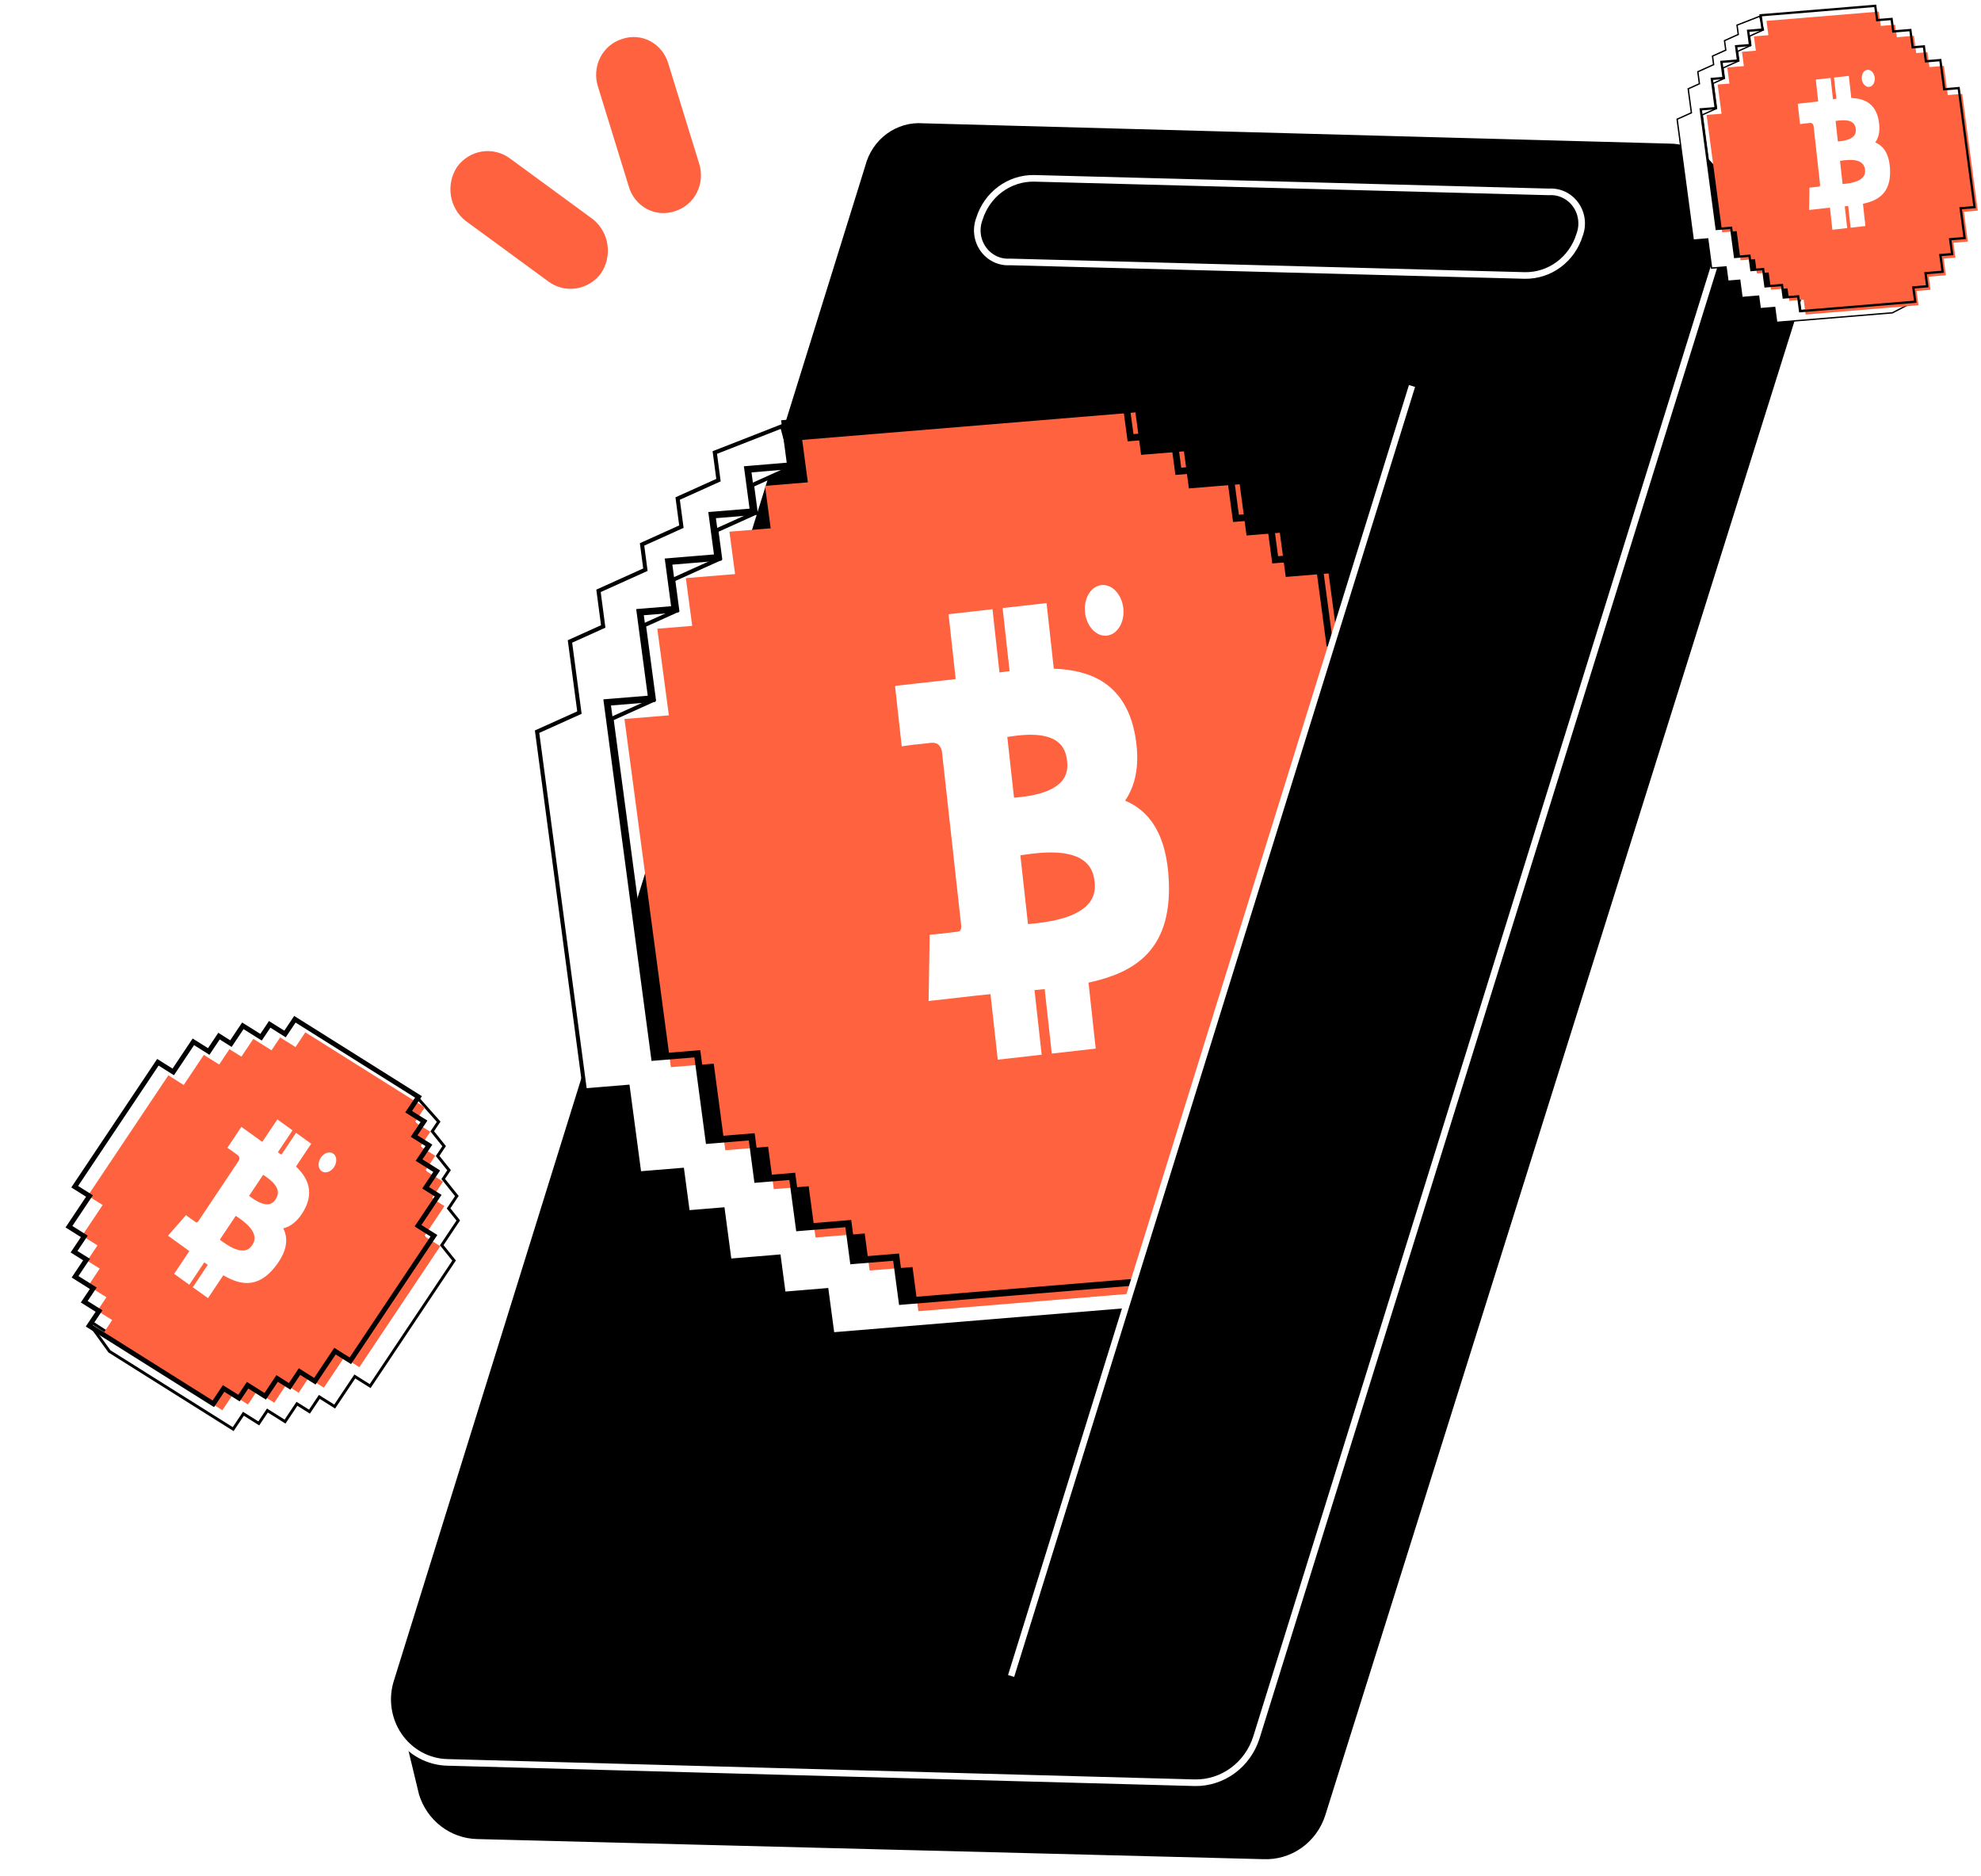
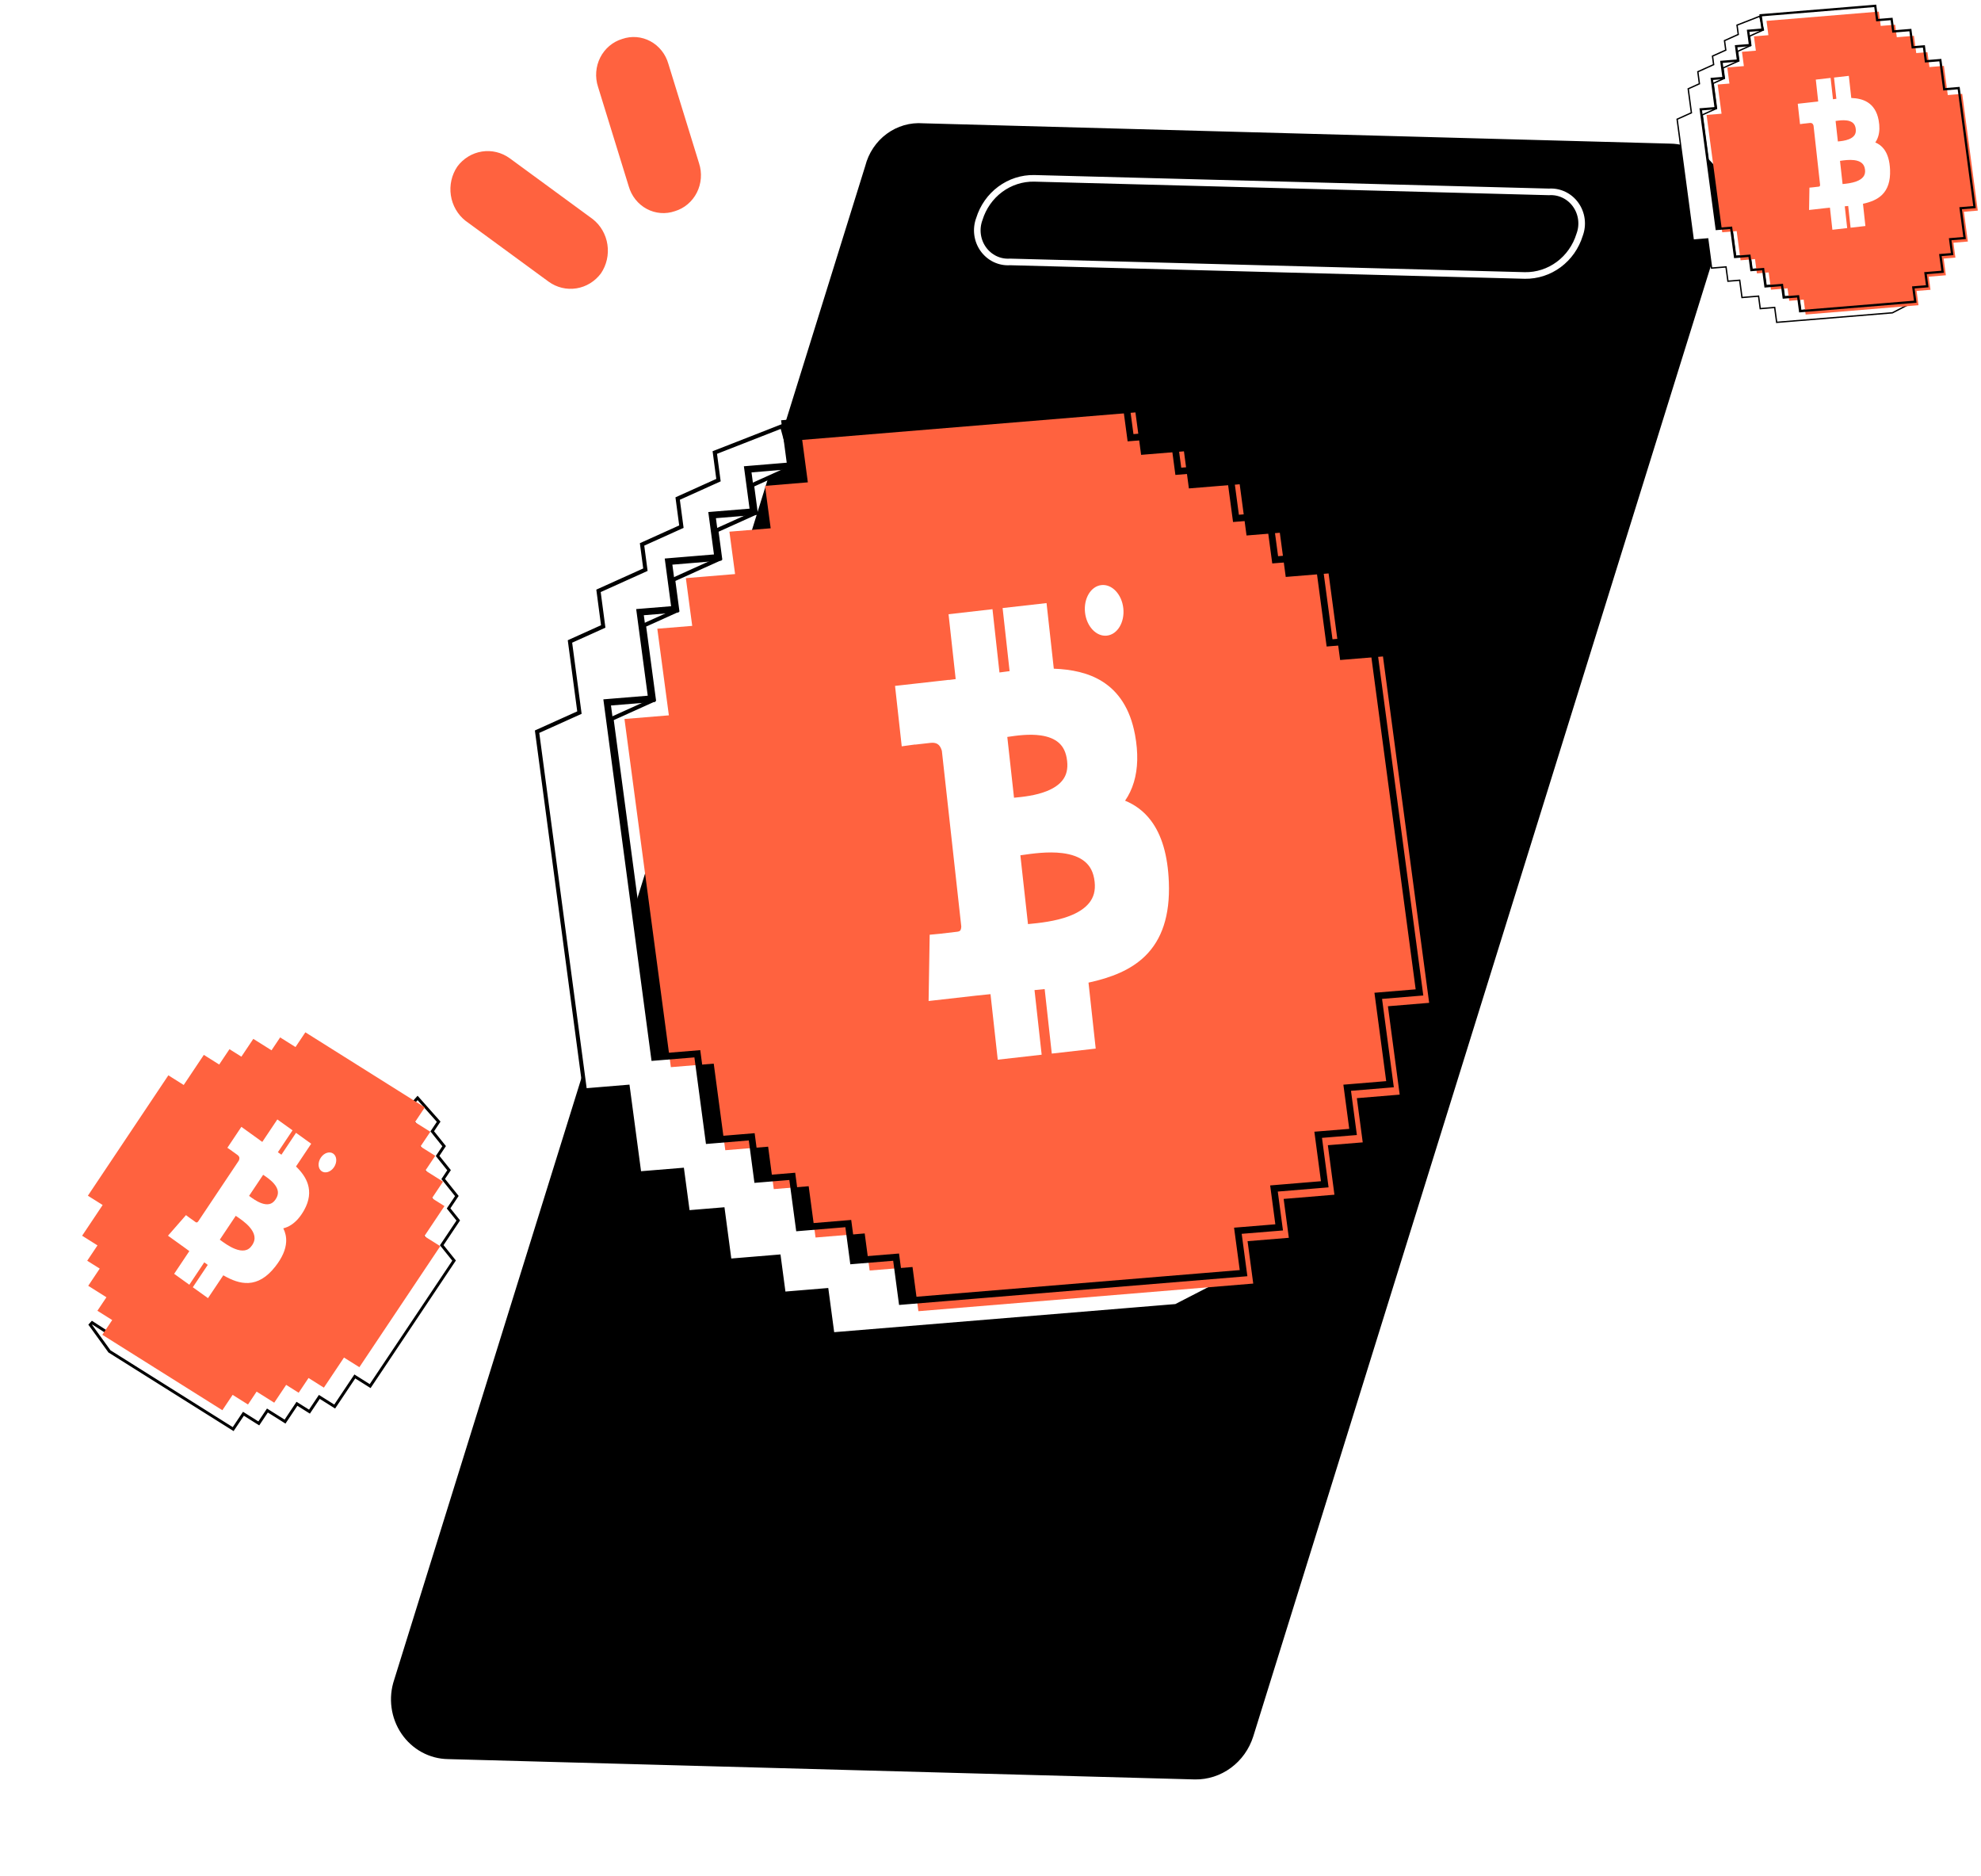
<svg xmlns="http://www.w3.org/2000/svg" width="300" height="284" viewBox="0 0 300 284" fill="none">
  <path d="M35.426 216.205L36.867 214.053L39.014 215.403L39.191 215.514L39.307 215.342L40.497 213.561L42.99 215.129L43.167 215.24L43.282 215.067L44.97 212.542L46.688 213.622L46.865 213.733L46.98 213.561L48.359 211.5L50.508 212.849L50.685 212.96L50.801 212.788L53.733 208.404L55.88 209.755L56.057 209.866L56.173 209.693L68.674 190.997L68.766 190.859L68.661 190.729L66.898 188.533L69.309 184.926L69.4 184.789L69.296 184.658L67.934 182.96L69.093 181.223L69.185 181.086L69.08 180.956L67.117 178.508L67.913 177.314L68.005 177.177L67.9 177.047L66.271 175.014L67.167 173.673L67.259 173.536L67.154 173.406L65.459 171.292L66.335 169.98L66.432 169.836L66.315 169.704L63.401 166.419L63.238 166.235L63.078 166.416L61.501 168.193L61.376 168.334L61.496 168.484L63.19 170.6L62.314 171.911L62.222 172.048L62.327 172.179L63.956 174.211L63.062 175.548L62.97 175.685L63.075 175.816L65.039 178.267L64.054 179.74L63.962 179.877L64.067 180.007L65.43 181.707L62.903 185.485L62.811 185.622L62.916 185.753L64.678 187.951L52.928 205.523L50.779 204.174L50.602 204.063L50.486 204.235L47.555 208.619L45.407 207.269L45.23 207.158L45.114 207.33L43.736 209.39L42.019 208.312L41.842 208.2L41.727 208.373L40.038 210.897L37.544 209.331L37.367 209.22L37.251 209.392L36.062 211.171L33.913 209.823L33.736 209.712L33.621 209.884L32.183 212.035L13.951 200.259L13.662 200.578L16.55 204.572L16.576 204.608L16.613 204.631L35.133 216.266L35.31 216.377L35.426 216.205Z" fill="white" stroke="black" stroke-width="0.441" />
  <g filter="url(#filter0_i_3940_2542)">
    <path d="M62.858 166.19L61.366 168.423L63.691 169.885L62.198 172.116L64.439 173.523L62.946 175.753L65.618 177.434L63.938 179.945L65.835 181.134L62.786 185.692L65.197 187.206L52.947 205.529L50.619 204.068L47.572 208.625L45.247 207.163L43.755 209.397L41.86 208.206L40.054 210.904L37.386 209.226L36.081 211.178L33.754 209.717L32.199 212.043L14.023 200.622L15.516 198.391L13.275 196.985L14.642 194.94L11.886 193.206L13.627 190.6L11.732 189.412L13.287 187.086L10.962 185.624L14.07 180.973L11.832 179.566L24.021 161.337L26.346 162.799L29.393 158.242L31.719 159.702L33.275 157.378L35.082 158.513L36.886 155.817L39.644 157.548L40.949 155.597L43.275 157.056L44.769 154.824L62.858 166.19Z" fill="#FF623F" />
  </g>
-   <path d="M63.161 166.403L63.376 166.081L63.045 165.873L44.956 154.507L44.66 154.321L44.467 154.609L43.166 156.554L41.135 155.28L40.839 155.094L40.647 155.383L39.535 157.046L37.073 155.5L36.777 155.314L36.584 155.602L34.973 158.01L33.462 157.061L33.166 156.875L32.973 157.163L31.61 159.2L29.58 157.925L29.284 157.74L29.091 158.028L26.237 162.296L24.208 161.02L23.912 160.834L23.719 161.123L11.53 179.352L11.314 179.675L11.645 179.883L13.553 181.082L10.66 185.41L10.444 185.733L10.775 185.941L12.769 187.195L11.43 189.198L11.214 189.521L11.546 189.729L13.109 190.709L11.584 192.992L11.368 193.315L11.699 193.522L14.125 195.048L12.973 196.771L12.757 197.094L13.088 197.302L14.998 198.5L13.721 200.408L13.505 200.731L13.836 200.939L32.012 212.359L32.308 212.545L32.501 212.257L33.863 210.22L35.895 211.495L36.191 211.681L36.383 211.392L37.495 209.729L39.867 211.221L40.163 211.407L40.356 211.118L41.969 208.708L43.568 209.714L43.864 209.9L44.057 209.611L45.356 207.666L47.385 208.941L47.681 209.128L47.874 208.839L50.728 204.571L52.761 205.846L53.056 206.032L53.249 205.743L65.499 187.42L65.715 187.097L65.384 186.889L63.304 185.583L66.137 181.348L66.353 181.025L66.021 180.817L64.457 179.836L65.92 177.648L66.136 177.325L65.805 177.117L63.464 175.645L64.741 173.737L64.957 173.414L64.626 173.206L62.716 172.007L63.993 170.099L64.209 169.777L63.878 169.569L61.884 168.315L63.161 166.403Z" stroke="black" stroke-width="0.737" />
  <ellipse cx="1.228" cy="1.602" rx="1.228" ry="1.602" transform="matrix(0.813 0.59 -0.556 0.826 49.477 173.949)" fill="white" />
  <path fill-rule="evenodd" clip-rule="evenodd" d="M44.3 171.139L42 169.49L39.722 172.893C39.6 172.81 39.48 172.727 39.361 172.644L39.365 172.635L36.553 170.612L34.434 173.784L34.809 174.04L35.121 173.559L34.809 174.04L34.859 174.074L34.992 174.165L35.148 174.273L35.14 174.276L35.945 174.855C36.19 175.031 36.245 175.203 36.255 175.319C36.265 175.436 36.234 175.572 36.168 175.723L33.294 180.024L33.294 180.024L30.006 184.944C29.947 185.009 29.888 185.056 29.838 185.077C29.814 185.087 29.789 185.092 29.759 185.089C29.729 185.087 29.678 185.074 29.61 185.025L28.666 184.352L28.652 184.341L28.522 184.245L28.473 184.208L28.166 183.978L25.44 187.095L27.914 188.872L27.915 188.872C28.12 189.022 28.31 189.162 28.5 189.302L28.672 189.428L26.374 192.868L28.671 194.518L30.937 191.126C31.113 191.258 31.289 191.387 31.462 191.513L29.199 194.899L31.498 196.548L33.816 193.089C35.095 193.829 36.357 194.315 37.618 194.253C39.042 194.183 40.405 193.419 41.711 191.74C42.741 190.417 43.269 189.193 43.334 188.049C43.379 187.281 43.211 186.595 42.903 185.978C43.297 185.881 43.69 185.716 44.077 185.468C44.807 185.001 45.47 184.266 46.047 183.241L46.047 183.241C46.867 181.788 46.985 180.471 46.624 179.302C46.312 178.289 45.645 177.405 44.826 176.613L47.127 173.17L44.829 171.52L42.618 174.831C42.44 174.706 42.26 174.582 42.08 174.459L44.3 171.139ZM34.17 179.945L34.169 179.944L34.168 179.944C34.169 179.944 34.17 179.945 34.17 179.945ZM37.72 181.063L39.852 177.873C40.352 178.207 41.02 178.655 41.512 179.24C41.822 179.608 42.023 179.989 42.076 180.372C42.125 180.728 42.053 181.121 41.738 181.591C41.445 182.03 41.128 182.229 40.788 182.304C40.423 182.384 40.004 182.324 39.556 182.158C38.853 181.896 38.199 181.421 37.72 181.063ZM33.287 187.695L35.701 184.084L35.752 184.119C36.352 184.523 37.174 185.077 37.789 185.78C38.175 186.222 38.438 186.68 38.521 187.14C38.599 187.57 38.524 188.022 38.179 188.537C37.858 189.018 37.49 189.24 37.073 189.313C36.627 189.391 36.116 189.298 35.576 189.084C34.696 188.737 33.868 188.127 33.287 187.695Z" fill="white" />
-   <path d="M143.199 25.763C143.897 23.747 145.203 22.007 146.93 20.793C148.656 19.579 150.715 18.952 152.812 19.003L251.596 21.707C252.981 21.722 254.344 22.069 255.573 22.721L269.165 29.144C271.414 30.184 273.203 32.042 274.183 34.354C275.164 36.666 275.265 39.267 274.468 41.651L201.209 274.891C200.553 277.028 199.221 278.883 197.422 280.167C195.623 281.451 193.458 282.092 191.265 281.989L72.26 278.947C70.179 278.903 68.164 278.195 66.499 276.921C64.834 275.648 63.602 273.873 62.978 271.849L60 259.5L143.199 25.763Z" fill="black" stroke="white" />
  <path d="M139.835 18.169L252.965 21.247C254.43 21.267 255.869 21.645 257.164 22.351C258.459 23.055 259.573 24.067 260.415 25.302C261.257 26.538 261.802 27.962 262.007 29.457C262.211 30.952 262.069 32.476 261.591 33.903L190.262 263.079C189.621 265.089 188.374 266.836 186.703 268.066C185.033 269.296 183.026 269.946 180.973 269.92L67.842 266.841C66.378 266.821 64.939 266.443 63.644 265.738C62.349 265.033 61.234 264.021 60.392 262.786C59.55 261.55 59.005 260.127 58.801 258.631C58.596 257.136 58.738 255.612 59.216 254.185L130.545 25.01C131.074 22.93 132.293 21.107 133.99 19.858C135.687 18.608 137.755 18.01 139.835 18.169Z" fill="black" stroke="white" />
  <path d="M156.604 27.001L234.569 29.053C235.347 29 236.126 29.149 236.834 29.488C237.542 29.826 238.156 30.343 238.618 30.991C239.081 31.638 239.379 32.396 239.483 33.193C239.587 33.99 239.494 34.802 239.214 35.552C238.657 37.362 237.55 38.938 236.056 40.047C234.562 41.156 232.761 41.739 230.92 41.709L152.956 39.657C152.177 39.711 151.398 39.562 150.69 39.223C149.982 38.884 149.369 38.367 148.906 37.72C148.443 37.072 148.145 36.315 148.041 35.517C147.937 34.72 148.03 33.909 148.31 33.158C148.867 31.349 149.974 29.772 151.468 28.663C152.963 27.554 154.764 26.971 156.604 27.001Z" stroke="white" />
  <path d="M68.853 24.922C69.841 23.59 71.291 22.705 72.898 22.45C74.506 22.195 76.147 22.59 77.479 23.553L90.085 32.789C91.376 33.808 92.236 35.303 92.483 36.961C92.731 38.618 92.347 40.31 91.413 41.682C90.424 43.014 88.974 43.9 87.366 44.154C85.758 44.41 84.118 44.014 82.787 43.05L70.179 33.815C68.888 32.795 68.029 31.301 67.782 29.643C67.534 27.986 67.918 26.294 68.853 24.922Z" fill="#FF623F" stroke="white" stroke-linejoin="round" />
  <path d="M94.068 5.424C94.83 5.16 95.635 5.057 96.436 5.122C97.237 5.188 98.017 5.419 98.73 5.802C99.442 6.185 100.072 6.713 100.582 7.353C101.092 7.993 101.472 8.733 101.698 9.528L106.343 24.579C106.598 25.364 106.697 26.195 106.634 27.021C106.571 27.847 106.348 28.651 105.976 29.386C105.604 30.12 105.092 30.77 104.471 31.296C103.85 31.822 103.133 32.213 102.362 32.446C101.6 32.709 100.794 32.812 99.993 32.747C99.192 32.682 98.411 32.451 97.699 32.068C96.986 31.684 96.356 31.157 95.846 30.516C95.336 29.876 94.957 29.136 94.731 28.341L90.086 13.291C89.83 12.505 89.731 11.675 89.794 10.849C89.857 10.023 90.081 9.218 90.453 8.484C90.825 7.749 91.337 7.1 91.958 6.574C92.579 6.048 93.297 5.657 94.068 5.424Z" fill="#FF623F" stroke="white" stroke-linejoin="round" />
  <path d="M126.025 201.744L125.168 195.341L118.969 195.854L118.681 195.878L118.642 195.591L117.932 190.258L110.771 190.852L110.482 190.875L110.444 190.589L109.449 183.115L104.45 183.528L104.162 183.552L104.124 183.266L103.302 177.127L97.103 177.635L96.815 177.659L96.777 177.372L95.065 164.549L88.866 165.063L88.578 165.086L88.54 164.8L81.365 111.01L81.335 110.783L81.543 110.689L87.748 107.892L86.344 97.348L86.314 97.122L86.522 97.028L91.351 94.848L90.667 89.686L90.637 89.46L90.845 89.366L97.74 86.254L97.263 82.654L97.233 82.428L97.441 82.334L103.19 79.738L102.653 75.712L102.623 75.486L102.832 75.391L108.806 72.695L108.281 68.755L108.249 68.516L108.474 68.429L118.122 64.654L118.437 64.531L118.526 64.857L120.037 70.403L120.105 70.655L119.867 70.763L113.893 73.465L114.418 77.405L114.448 77.631L114.239 77.725L108.49 80.32L109.026 84.336L109.056 84.562L108.848 84.657L101.948 87.774L102.536 92.179L102.566 92.406L102.358 92.5L97.524 94.68L98.998 105.72L99.029 105.947L98.82 106.041L92.616 108.844L99.411 159.776L105.611 159.268L105.899 159.244L105.937 159.53L107.649 172.353L113.847 171.84L114.135 171.816L114.174 172.103L114.995 178.241L119.989 177.829L120.277 177.805L120.315 178.091L121.315 185.565L128.478 184.976L128.766 184.952L128.804 185.239L129.514 190.567L135.713 190.059L136.001 190.035L136.039 190.322L136.891 196.722L188.297 191.824L188.463 192.4L178.131 197.717L178.077 197.745L178.016 197.75L126.352 202.006L126.064 202.03L126.025 201.744Z" fill="white" stroke="black" stroke-width="0.611" />
  <g filter="url(#filter1_i_3940_2542)">
    <path d="M119.441 64.562L120.296 70.987L113.809 71.524L114.668 77.944L108.417 78.456L109.276 84.875L101.822 85.493L102.786 92.718L97.499 93.15L99.249 106.265L92.525 106.816L99.552 159.532L106.045 158.999L107.795 172.109L114.282 171.572L115.136 177.997L120.423 177.56L121.462 185.326L128.906 184.708L129.655 190.323L136.147 189.791L137.038 196.481L187.745 192.299L186.886 185.88L193.136 185.368L192.351 179.483L200.042 178.845L199.046 171.35L204.328 170.919L203.437 164.228L209.924 163.691L208.142 150.311L214.387 149.794L207.392 97.35L200.905 97.887L199.155 84.777L192.668 85.309L191.772 78.619L186.731 79.035L185.693 71.276L178.001 71.908L177.253 66.293L170.766 66.825L169.906 60.4L119.441 64.562Z" fill="#FF623F" />
  </g>
  <path d="M118.935 64.632L118.864 64.097L119.402 64.052L169.867 59.891L170.348 59.851L170.412 60.33L171.208 66.276L177.214 65.784L177.695 65.745L177.759 66.224L178.443 71.359L185.654 70.766L186.135 70.727L186.199 71.205L187.173 78.486L191.732 78.11L192.214 78.07L192.278 78.549L193.11 84.76L199.116 84.268L199.597 84.228L199.661 84.707L201.347 97.338L207.352 96.84L207.834 96.8L207.898 97.279L214.893 149.724L214.965 150.259L214.427 150.303L208.72 150.776L210.43 163.621L210.502 164.156L209.964 164.201L204.015 164.693L204.835 170.849L204.906 171.384L204.367 171.428L199.623 171.815L200.549 178.775L200.62 179.31L200.082 179.354L192.928 179.948L193.642 185.298L193.714 185.833L193.175 185.877L187.463 186.345L188.251 192.229L188.323 192.764L187.784 192.808L137.077 196.99L136.596 197.03L136.532 196.551L135.705 190.34L129.694 190.832L129.212 190.872L129.148 190.393L128.464 185.257L121.502 185.835L121.02 185.875L120.956 185.396L119.981 178.109L115.175 178.507L114.693 178.546L114.63 178.067L113.839 172.121L107.834 172.618L107.353 172.658L107.289 172.179L105.603 159.548L99.591 160.041L99.11 160.08L99.046 159.602L92.019 106.886L91.948 106.351L92.486 106.307L98.671 105.8L96.993 93.22L96.921 92.684L97.46 92.641L102.209 92.253L101.316 85.564L101.244 85.029L101.782 84.984L108.699 84.411L107.911 78.526L107.84 77.991L108.378 77.947L114.09 77.479L113.303 71.595L113.231 71.06L113.769 71.015L119.718 70.522L118.935 64.632Z" stroke="black" stroke-width="1.022" />
  <ellipse cx="2.917" cy="3.85" rx="2.917" ry="3.85" transform="matrix(0.994 -0.108 0.107 0.994 163.902 88.9)" fill="white" />
  <path fill-rule="evenodd" clip-rule="evenodd" d="M150.3 92.237L143.647 92.997L144.727 102.819C144.38 102.867 144.037 102.912 143.697 102.955L143.69 102.934L135.543 103.85L136.557 113L137.624 112.852L137.451 111.479L137.624 112.852L137.766 112.832C137.857 112.82 137.987 112.802 138.144 112.781C138.276 112.763 138.427 112.743 138.589 112.721L138.578 112.741L140.91 112.477C141.619 112.397 141.981 112.618 142.175 112.811C142.371 113.006 142.523 113.301 142.634 113.68L144.006 126.088L144.007 126.088L145.576 140.281C145.569 140.494 145.533 140.675 145.474 140.794C145.446 140.85 145.41 140.9 145.352 140.943C145.293 140.988 145.182 141.046 144.986 141.069L142.26 141.387L142.218 141.391C142.061 141.406 141.93 141.418 141.838 141.427L141.694 141.441L140.789 141.525L140.626 151.56L147.789 150.749L147.79 150.749C148.388 150.684 148.944 150.628 149.498 150.572L150 150.522L151.098 160.444L157.748 159.691L156.665 149.907C157.185 149.858 157.697 149.807 158.202 149.753L159.281 159.521L165.933 158.764L164.842 148.776C168.271 148.034 171.285 146.862 173.462 144.707C175.921 142.272 177.213 138.684 177.008 133.544C176.849 129.49 175.935 126.429 174.313 124.263C173.221 122.807 171.876 121.843 170.381 121.23C170.943 120.418 171.4 119.482 171.719 118.409C172.322 116.384 172.397 113.986 171.878 111.204L171.875 111.204C171.141 107.256 169.347 104.692 166.919 103.173C164.812 101.854 162.265 101.342 159.586 101.244L158.487 91.311L151.833 92.065L152.893 101.614C152.382 101.679 151.87 101.747 151.358 101.818L150.3 92.237ZM145.486 124.521L145.459 124.524L145.46 124.534C145.468 124.53 145.477 124.525 145.486 124.521ZM153.562 120.782L152.544 111.578C153.953 111.37 155.838 111.094 157.616 111.35C158.735 111.51 159.677 111.871 160.356 112.475C160.985 113.036 161.453 113.86 161.604 115.218C161.743 116.484 161.475 117.357 160.977 118.042C160.442 118.779 159.595 119.351 158.536 119.776C156.869 120.446 154.969 120.65 153.562 120.782ZM155.676 139.916L154.524 129.498L154.67 129.477C156.364 129.233 158.69 128.897 160.869 129.167C162.235 129.337 163.408 129.735 164.258 130.429C165.053 131.079 165.605 132.014 165.769 133.501C165.923 134.887 165.599 135.883 164.957 136.692C164.274 137.554 163.21 138.216 161.913 138.708C159.799 139.509 157.379 139.753 155.676 139.916Z" fill="white" />
-   <path d="M212.174 64.255C212.658 62.588 213.676 61.139 215.062 60.145C216.448 59.151 218.12 58.671 219.805 58.782L237.72 59.124C238.949 59.139 240.158 59.453 241.248 60.042C242.337 60.63 243.276 61.476 243.988 62.51C244.7 63.544 245.165 64.737 245.344 65.992C245.523 67.246 245.412 68.526 245.019 69.728L189.283 248.964C188.798 250.631 187.78 252.08 186.394 253.074C185.008 254.068 183.337 254.549 181.652 254.437L163.737 254.095C162.507 254.08 161.298 253.766 160.209 253.177C159.119 252.589 158.181 251.743 157.469 250.709C156.757 249.675 156.292 248.482 156.113 247.228C155.934 245.973 156.045 244.693 156.438 243.491L212.174 64.255Z" fill="black" />
-   <path d="M213.833 58.443L153.121 253.756" stroke="white" stroke-width="0.969" />
  <path d="M269.045 48.709L268.756 46.551L266.666 46.724L266.569 46.732L266.556 46.635L266.317 44.837L263.903 45.038L263.806 45.046L263.793 44.949L263.458 42.43L261.773 42.569L261.676 42.577L261.663 42.481L261.386 40.412L259.297 40.583L259.2 40.591L259.187 40.495L258.61 36.173L256.521 36.346L256.424 36.354L256.411 36.257L253.993 18.128L253.982 18.052L254.053 18.02L256.144 17.077L255.671 13.524L255.661 13.447L255.731 13.415L257.358 12.681L257.128 10.941L257.118 10.865L257.188 10.833L259.512 9.784L259.351 8.571L259.341 8.495L259.411 8.463L261.349 7.588L261.168 6.231L261.157 6.155L261.228 6.123L263.241 5.215L263.064 3.887L263.054 3.806L263.129 3.777L266.381 2.505L266.487 2.463L266.517 2.573L267.026 4.442L267.05 4.527L266.969 4.563L264.956 5.474L265.133 6.802L265.143 6.878L265.072 6.91L263.135 7.785L263.315 9.138L263.326 9.214L263.255 9.246L260.93 10.297L261.128 11.781L261.138 11.858L261.068 11.889L259.439 12.624L259.936 16.345L259.946 16.422L259.876 16.453L257.785 17.398L260.075 34.564L262.164 34.393L262.261 34.385L262.274 34.481L262.851 38.803L264.94 38.63L265.037 38.622L265.05 38.718L265.327 40.788L267.01 40.648L267.107 40.64L267.12 40.737L267.457 43.256L269.871 43.057L269.968 43.049L269.981 43.146L270.221 44.942L272.31 44.77L272.407 44.763L272.42 44.859L272.707 47.016L290.033 45.365L290.089 45.559L286.606 47.352L286.588 47.361L286.568 47.363L269.155 48.797L269.058 48.805L269.045 48.709Z" fill="white" stroke="black" stroke-width="0.206" />
  <g filter="url(#filter2_i_3940_2542)">
    <path d="M266.826 2.472L267.114 4.637L264.927 4.819L265.217 6.982L263.11 7.155L263.4 9.318L260.887 9.527L261.212 11.962L259.43 12.107L260.02 16.527L257.754 16.713L260.122 34.48L262.31 34.301L262.9 38.719L265.087 38.538L265.375 40.704L267.157 40.557L267.507 43.174L270.016 42.966L270.268 44.858L272.456 44.679L272.756 46.934L289.846 45.524L289.557 43.361L291.664 43.188L291.399 41.205L293.991 40.99L293.655 38.463L295.436 38.318L295.135 36.063L297.322 35.882L296.721 31.373L298.826 31.198L296.468 13.523L294.282 13.704L293.692 9.285L291.506 9.464L291.204 7.21L289.505 7.35L289.155 4.735L286.562 4.948L286.31 3.056L284.124 3.235L283.834 1.069L266.826 2.472Z" fill="#FF623F" />
  </g>
  <path d="M266.655 2.495L266.631 2.315L266.812 2.3L283.821 0.898L283.983 0.884L284.005 1.046L284.273 3.05L286.297 2.884L286.459 2.871L286.481 3.032L286.712 4.763L289.142 4.563L289.304 4.55L289.325 4.711L289.654 7.165L291.19 7.038L291.353 7.025L291.374 7.186L291.655 9.28L293.679 9.114L293.841 9.1L293.863 9.262L294.431 13.519L296.455 13.351L296.617 13.338L296.639 13.499L298.997 31.175L299.021 31.355L298.839 31.37L296.916 31.529L297.492 35.859L297.516 36.039L297.335 36.054L295.33 36.22L295.606 38.294L295.63 38.475L295.449 38.49L293.85 38.62L294.162 40.966L294.186 41.146L294.005 41.161L291.594 41.361L291.834 43.164L291.858 43.345L291.677 43.36L289.752 43.517L290.017 45.501L290.041 45.681L289.86 45.696L272.77 47.105L272.607 47.119L272.586 46.957L272.307 44.864L270.281 45.03L270.119 45.043L270.097 44.882L269.867 43.151L267.52 43.345L267.358 43.359L267.336 43.197L267.008 40.742L265.388 40.876L265.225 40.889L265.204 40.727L264.937 38.723L262.914 38.891L262.751 38.904L262.73 38.743L262.161 34.486L260.135 34.652L259.973 34.665L259.952 34.504L257.583 16.737L257.559 16.556L257.741 16.542L259.825 16.371L259.26 12.131L259.235 11.95L259.417 11.935L261.018 11.805L260.717 9.55L260.692 9.37L260.874 9.355L263.205 9.162L262.94 7.178L262.915 6.998L263.097 6.983L265.022 6.825L264.757 4.842L264.733 4.662L264.914 4.647L266.919 4.481L266.655 2.495Z" stroke="black" stroke-width="0.344" />
-   <ellipse cx="0.983" cy="1.298" rx="0.983" ry="1.298" transform="matrix(0.994 -0.108 0.107 0.994 281.812 10.678)" fill="white" />
  <path fill-rule="evenodd" clip-rule="evenodd" d="M277.225 11.798L274.983 12.055L275.346 15.365C275.23 15.381 275.114 15.396 274.999 15.411L274.997 15.404L272.251 15.712L272.593 18.796L272.952 18.746L272.894 18.284L272.953 18.746L273.001 18.74L273.128 18.722L273.278 18.702L273.274 18.709L274.06 18.62C274.299 18.593 274.421 18.668 274.487 18.733C274.553 18.798 274.604 18.898 274.641 19.025L275.104 23.207L275.104 23.207L275.633 27.991C275.63 28.063 275.618 28.124 275.599 28.164C275.589 28.183 275.577 28.2 275.557 28.214C275.537 28.229 275.5 28.249 275.434 28.257L274.515 28.364L274.501 28.365L274.373 28.377L274.324 28.382L274.019 28.41L273.964 31.793L276.379 31.519L276.379 31.519C276.581 31.497 276.768 31.478 276.954 31.46L276.955 31.46L277.124 31.443L277.494 34.787L279.735 34.533L279.37 31.235C279.545 31.219 279.718 31.201 279.888 31.183L280.252 34.476L282.494 34.22L282.126 30.854C283.282 30.604 284.298 30.209 285.031 29.483C285.86 28.662 286.295 27.453 286.227 25.72C286.173 24.354 285.865 23.323 285.318 22.592C284.95 22.102 284.497 21.777 283.993 21.57C284.182 21.296 284.336 20.981 284.444 20.619C284.647 19.937 284.673 19.128 284.497 18.191L284.497 18.191C284.249 16.86 283.645 15.996 282.826 15.484C282.116 15.04 281.257 14.867 280.355 14.834L279.984 11.486L277.742 11.741L278.099 14.959C277.927 14.981 277.754 15.004 277.582 15.027L277.225 11.798ZM275.603 22.679L275.593 22.68L275.594 22.684C275.597 22.682 275.6 22.681 275.603 22.679ZM278.324 21.419L277.981 18.317C278.456 18.247 279.091 18.154 279.691 18.24C280.068 18.294 280.385 18.416 280.614 18.619C280.826 18.808 280.984 19.086 281.035 19.544C281.082 19.97 280.991 20.265 280.824 20.496C280.643 20.744 280.358 20.937 280.001 21.08C279.439 21.306 278.799 21.375 278.324 21.419ZM279.037 27.868L278.649 24.357L278.698 24.35C279.269 24.267 280.053 24.154 280.787 24.245C281.248 24.302 281.643 24.437 281.929 24.671C282.197 24.89 282.383 25.205 282.439 25.706C282.49 26.173 282.381 26.509 282.165 26.781C281.935 27.072 281.576 27.295 281.139 27.461C280.426 27.731 279.611 27.813 279.037 27.868Z" fill="white" />
  <defs>
    <filter id="filter0_i_3940_2542" x="9.926" y="153.818" width="56.945" height="59.23" filterUnits="userSpaceOnUse" color-interpolation-filters="sRGB">
      <feFlood flood-opacity="0" result="BackgroundImageFix" />
      <feBlend mode="normal" in="SourceGraphic" in2="BackgroundImageFix" result="shape" />
      <feColorMatrix in="SourceAlpha" type="matrix" values="0 0 0 0 0 0 0 0 0 0 0 0 0 0 0 0 0 0 127 0" result="hardAlpha" />
      <feOffset dx="1.475" dy="1.475" />
      <feComposite in2="hardAlpha" operator="arithmetic" k2="-1" k3="1" />
      <feColorMatrix type="matrix" values="0 0 0 0 1 0 0 0 0 1 0 0 0 0 1 0 0 0 1 0" />
      <feBlend mode="normal" in2="shape" result="effect1_innerShadow_3940_2542" />
    </filter>
    <filter id="filter1_i_3940_2542" x="91.37" y="59.303" width="124.172" height="138.276" filterUnits="userSpaceOnUse" color-interpolation-filters="sRGB">
      <feFlood flood-opacity="0" result="BackgroundImageFix" />
      <feBlend mode="normal" in="SourceGraphic" in2="BackgroundImageFix" result="shape" />
      <feColorMatrix in="SourceAlpha" type="matrix" values="0 0 0 0 0 0 0 0 0 0 0 0 0 0 0 0 0 0 127 0" result="hardAlpha" />
      <feOffset dx="2.043" dy="2.043" />
      <feComposite in2="hardAlpha" operator="arithmetic" k2="-1" k3="1" />
      <feColorMatrix type="matrix" values="0 0 0 0 1 0 0 0 0 1 0 0 0 0 1 0 0 0 1 0" />
      <feBlend mode="normal" in2="shape" result="effect1_innerShadow_3940_2542" />
    </filter>
    <filter id="filter2_i_3940_2542" x="257.365" y="0.699" width="41.85" height="46.605" filterUnits="userSpaceOnUse" color-interpolation-filters="sRGB">
      <feFlood flood-opacity="0" result="BackgroundImageFix" />
      <feBlend mode="normal" in="SourceGraphic" in2="BackgroundImageFix" result="shape" />
      <feColorMatrix in="SourceAlpha" type="matrix" values="0 0 0 0 0 0 0 0 0 0 0 0 0 0 0 0 0 0 127 0" result="hardAlpha" />
      <feOffset dx="0.689" dy="0.689" />
      <feComposite in2="hardAlpha" operator="arithmetic" k2="-1" k3="1" />
      <feColorMatrix type="matrix" values="0 0 0 0 1 0 0 0 0 1 0 0 0 0 1 0 0 0 1 0" />
      <feBlend mode="normal" in2="shape" result="effect1_innerShadow_3940_2542" />
    </filter>
  </defs>
</svg>